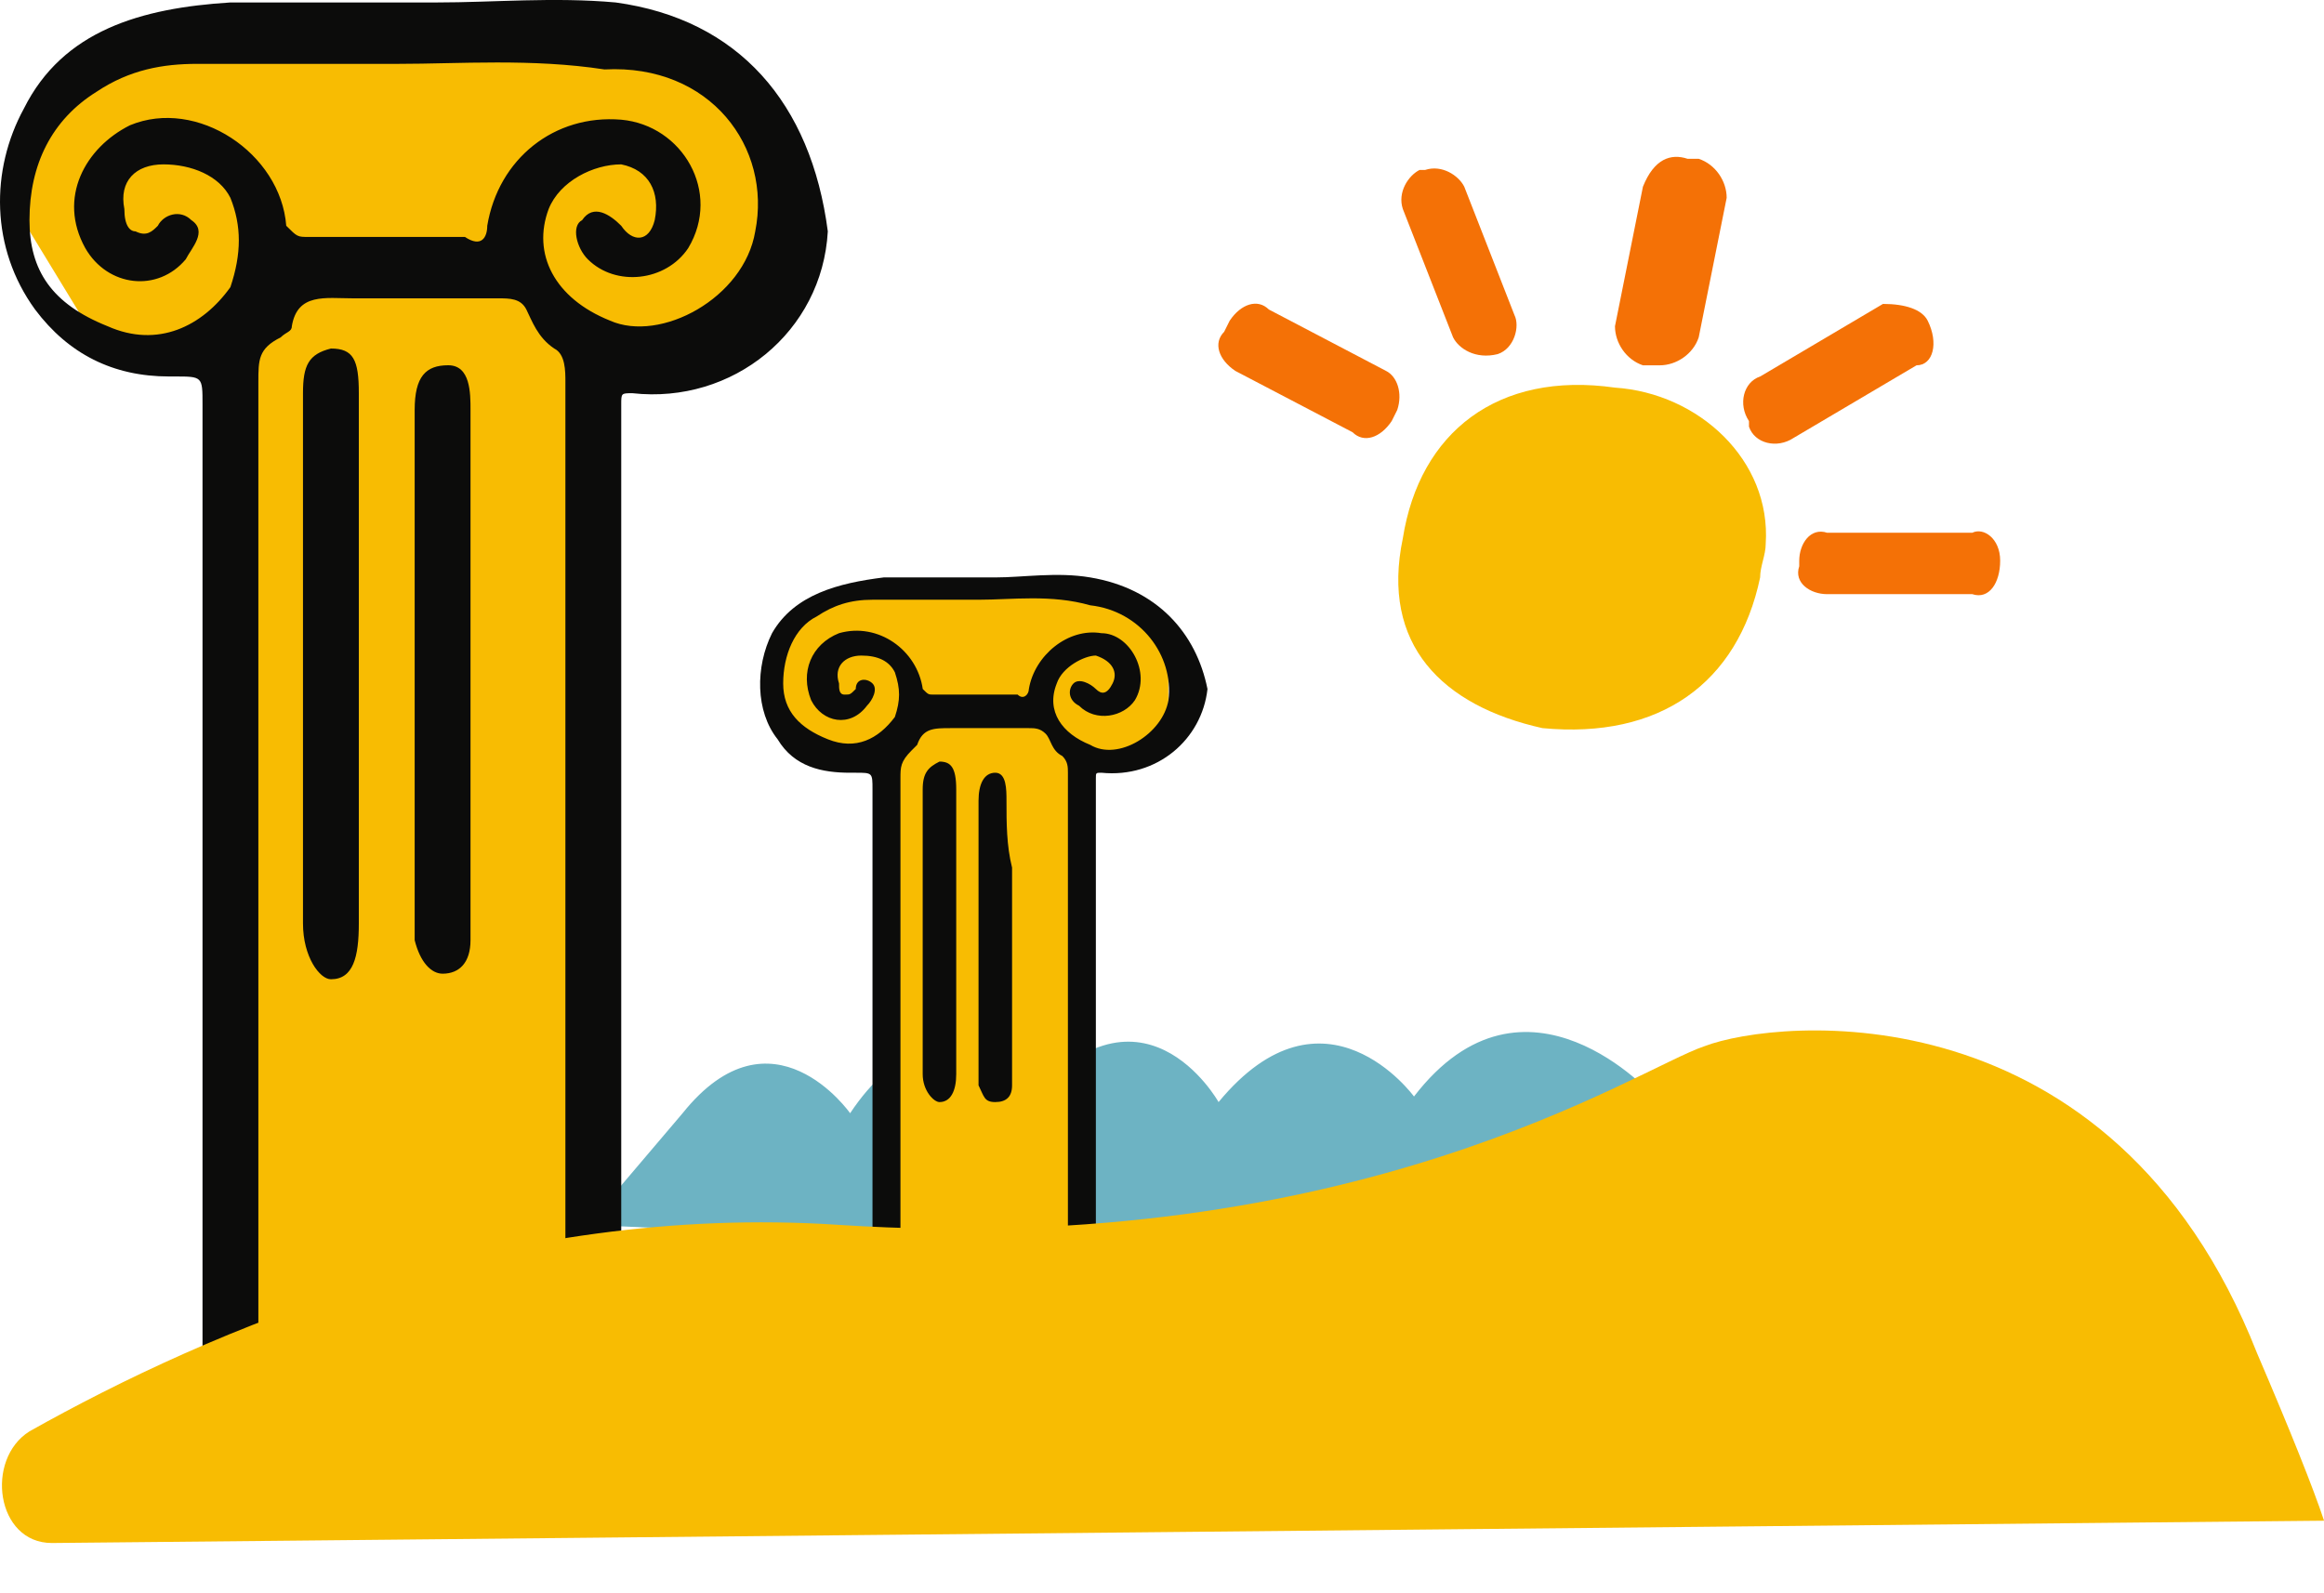
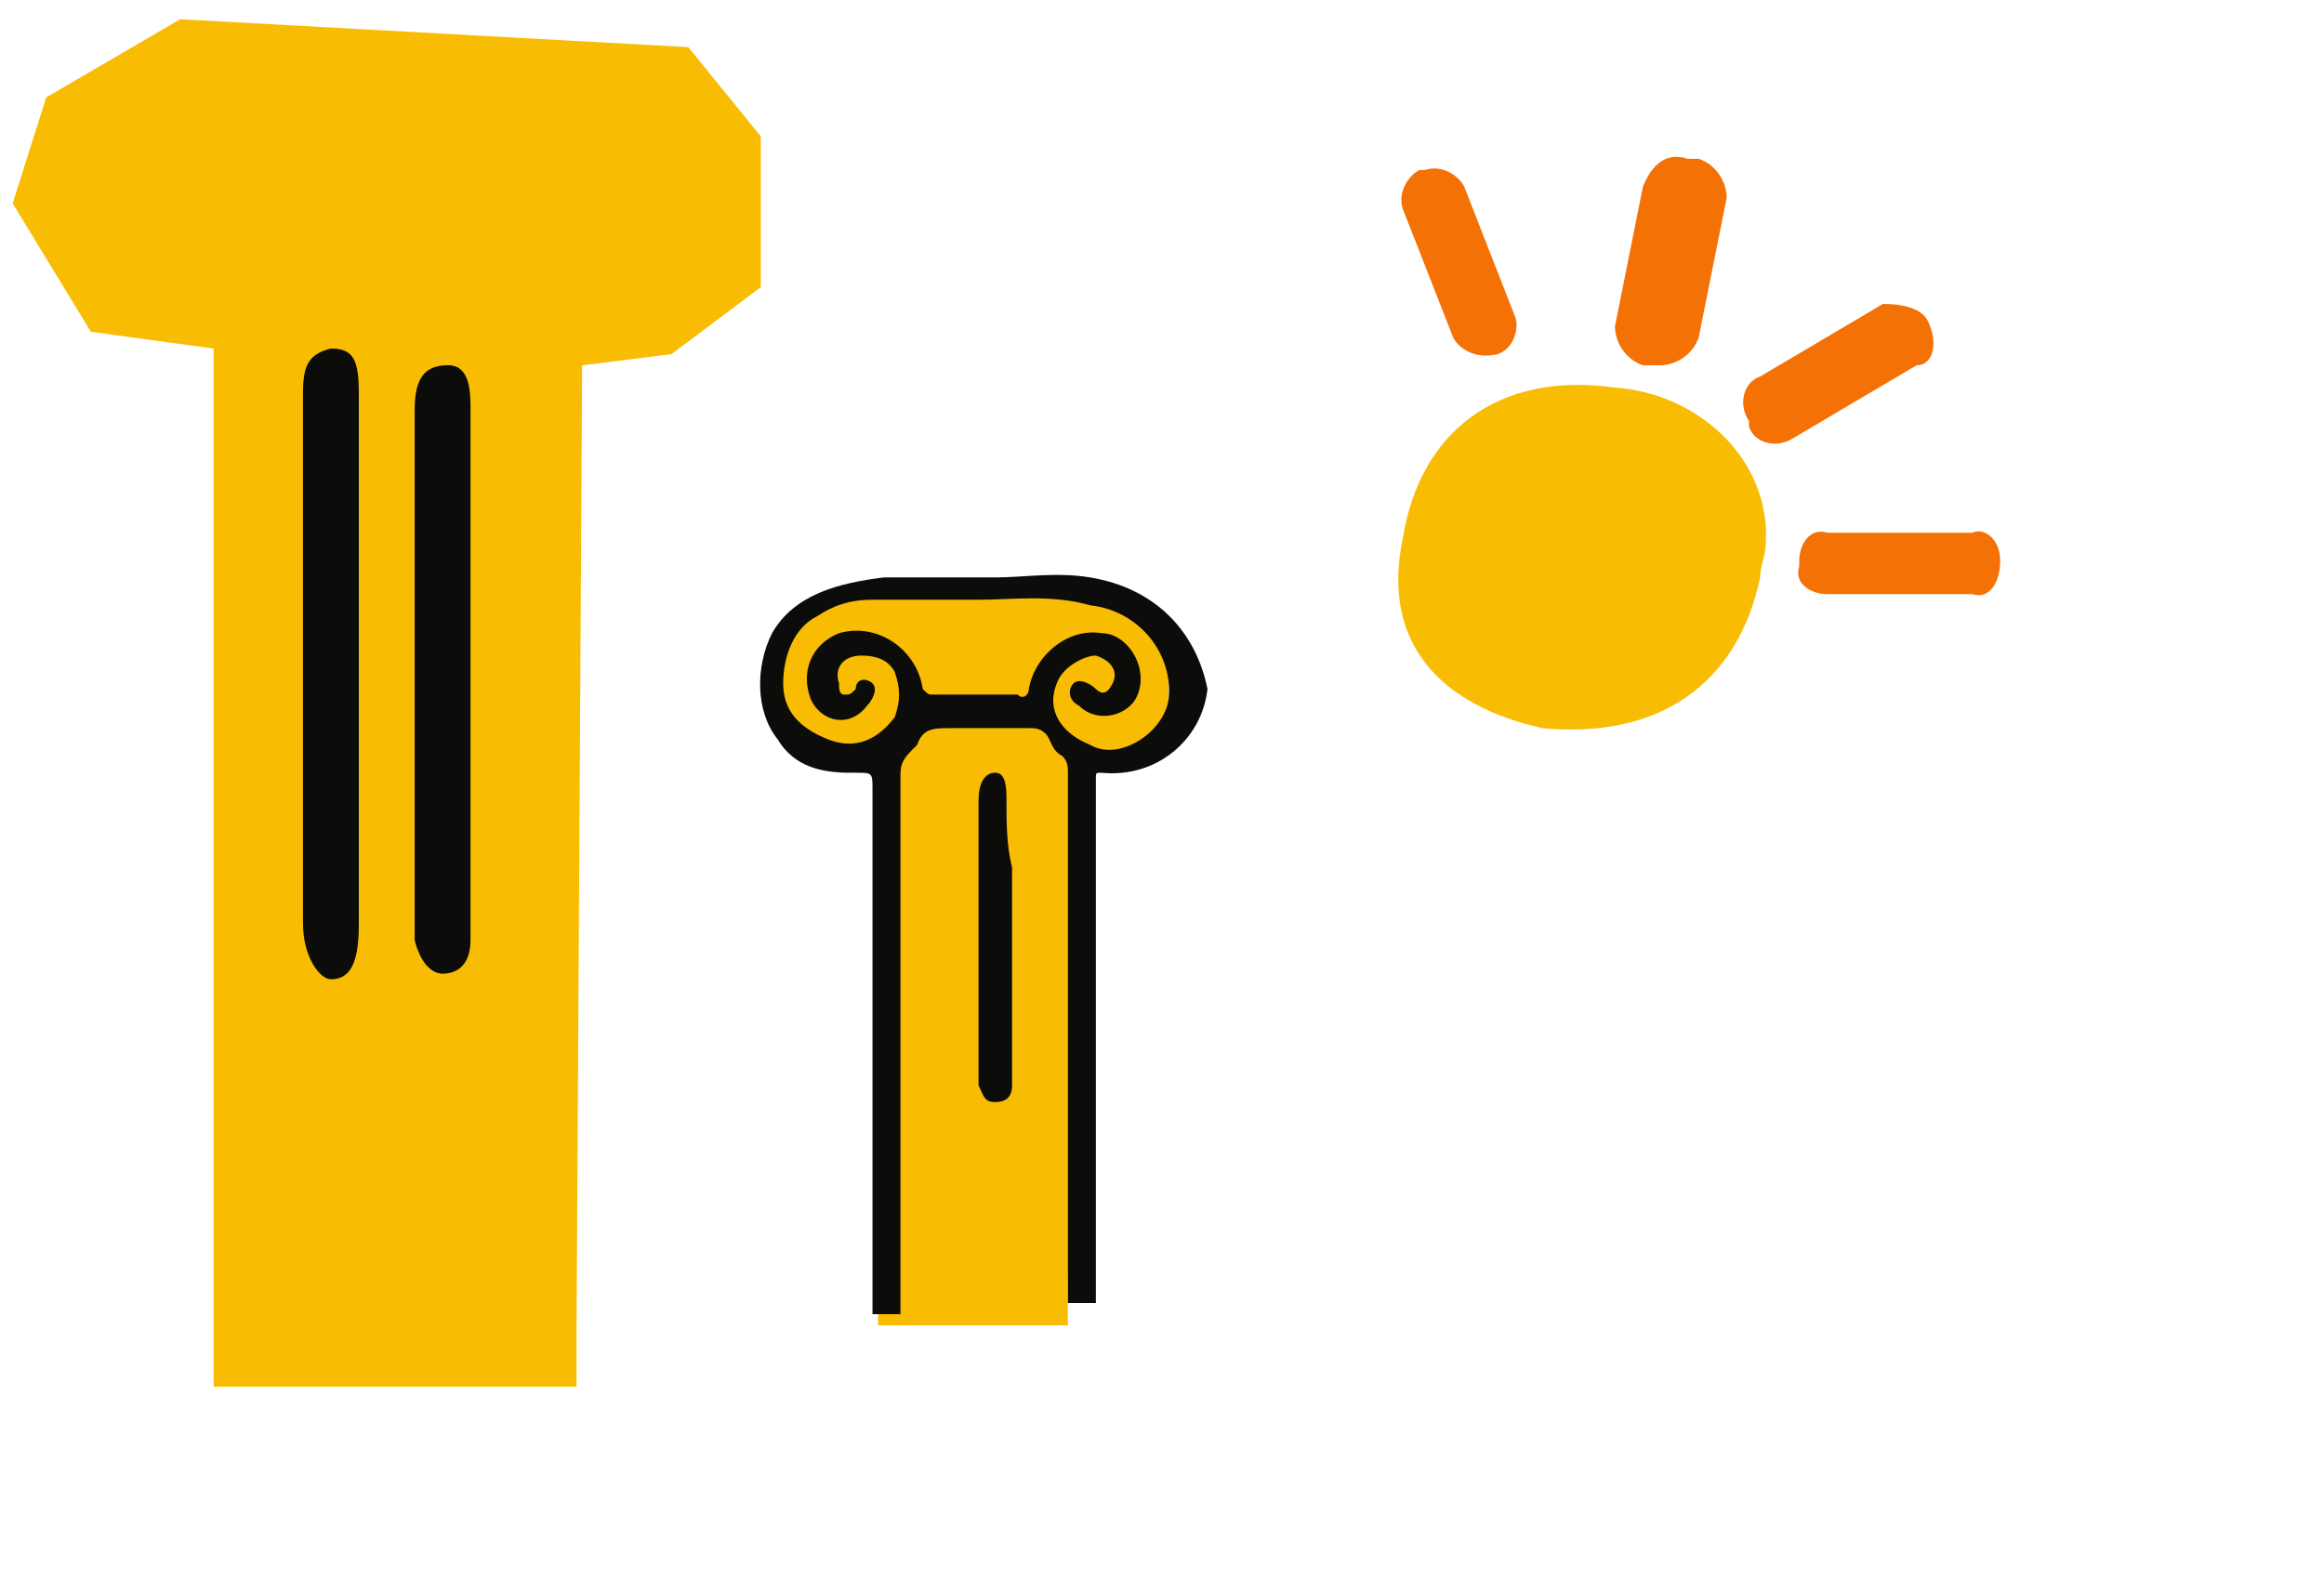
<svg xmlns="http://www.w3.org/2000/svg" width="35" height="24" viewBox="0 0 35 24" fill="none">
-   <path d="M25.078 17.946L24.91 16.517C24.91 16.517 22.976 14.331 21.295 16.517C21.295 16.517 19.949 14.667 18.352 16.601C18.352 16.601 17.175 14.499 15.409 16.685C15.409 16.685 14.148 14.751 12.803 16.769C12.803 16.769 11.626 15.088 10.28 16.769L8.851 18.451L18.268 18.871" fill="#6DB3C3" />
  <path d="M3.218 5.25L1.369 4.998L0.191 3.064L0.696 1.467L2.714 0.29L10.365 0.71L11.458 2.055V4.325L10.113 5.334L8.767 5.503L8.683 19.964V20.889H3.218V5.25Z" fill="#F8BC02" />
  <path d="M23.229 10.968C21.716 10.631 20.791 9.707 21.127 8.109C21.379 6.512 22.556 5.587 24.322 5.839C25.583 5.923 26.676 6.932 26.592 8.193C26.592 8.361 26.508 8.529 26.508 8.698C26.172 10.295 24.995 11.136 23.229 10.968Z" fill="#F8BC02" />
  <path d="M25.415 2.392H25.583C25.836 2.476 26.004 2.728 26.004 2.98L25.583 5.082C25.499 5.334 25.247 5.503 24.995 5.503H24.743C24.49 5.418 24.322 5.166 24.322 4.914L24.743 2.812C24.911 2.392 25.163 2.308 25.415 2.392Z" fill="#F47106" />
  <path d="M29.031 4.83C29.199 5.166 29.115 5.503 28.863 5.503L27.013 6.596C26.761 6.764 26.424 6.68 26.34 6.427V6.343C26.172 6.091 26.256 5.755 26.509 5.671L28.358 4.578C28.695 4.578 28.947 4.662 29.031 4.83Z" fill="#F47106" />
-   <path d="M21.043 6.175L20.959 6.343C20.79 6.596 20.538 6.68 20.37 6.511L18.604 5.587C18.352 5.418 18.268 5.166 18.436 4.998L18.52 4.83C18.688 4.578 18.941 4.494 19.109 4.662L20.874 5.587C21.043 5.671 21.127 5.923 21.043 6.175Z" fill="#F47106" />
  <path d="M22.556 5.334C22.22 5.418 21.968 5.25 21.884 5.082L21.127 3.148C21.043 2.896 21.211 2.644 21.379 2.56H21.463C21.715 2.476 21.968 2.644 22.052 2.812L22.808 4.746C22.892 4.914 22.808 5.25 22.556 5.334Z" fill="#F47106" />
  <path d="M30.123 8.445C30.123 8.782 29.955 9.034 29.703 8.95H27.517C27.265 8.95 27.012 8.782 27.097 8.529V8.445C27.097 8.193 27.265 7.941 27.517 8.025H29.703C29.871 7.941 30.123 8.109 30.123 8.445Z" fill="#F47106" />
  <path d="M7.086 8.109C7.086 10.043 7.086 11.808 7.086 13.742C7.086 13.826 7.086 14.078 7.086 14.162C7.086 14.499 6.918 14.667 6.666 14.667C6.497 14.667 6.329 14.499 6.245 14.162C6.245 14.078 6.245 14.079 6.245 13.994C6.245 11.472 6.245 8.95 6.245 6.343C6.245 6.259 6.245 6.259 6.245 6.175C6.245 5.671 6.413 5.502 6.75 5.502C7.086 5.502 7.086 5.923 7.086 6.175C7.086 6.764 7.086 7.352 7.086 8.025C7.086 8.025 7.086 8.025 7.086 8.109Z" fill="#0C0C0B" />
  <path d="M5.404 9.959C5.404 11.304 5.404 12.565 5.404 13.91C5.404 14.415 5.32 14.751 4.984 14.751C4.816 14.751 4.563 14.415 4.563 13.91C4.563 11.724 4.563 9.454 4.563 7.268C4.563 6.848 4.563 6.427 4.563 5.923C4.563 5.503 4.648 5.334 4.984 5.25C5.32 5.25 5.404 5.418 5.404 5.923C5.404 7.352 5.404 8.613 5.404 9.959Z" fill="#0C0C0B" />
-   <path d="M9.272 0.037C8.347 -0.047 7.422 0.037 6.581 0.037C5.572 0.037 4.479 0.037 3.47 0.037C2.125 0.121 0.948 0.458 0.36 1.635C-0.145 2.56 -0.145 3.737 0.528 4.662C1.032 5.334 1.705 5.671 2.546 5.671H2.63C3.05 5.671 3.05 5.671 3.05 6.091C3.05 9.538 3.05 12.985 3.05 16.433C3.05 17.946 3.05 19.459 3.05 20.889H3.891C3.891 18.871 3.891 16.769 3.891 14.751C3.891 11.724 3.891 8.697 3.891 5.755C3.891 5.418 3.891 5.25 4.227 5.082C4.311 4.998 4.395 4.998 4.395 4.914C4.479 4.409 4.9 4.494 5.32 4.494C5.993 4.494 6.834 4.494 7.506 4.494C7.674 4.494 7.843 4.494 7.927 4.662C8.011 4.83 8.095 5.082 8.347 5.25C8.515 5.334 8.515 5.587 8.515 5.755C8.515 9.118 8.515 12.481 8.515 15.844C8.515 17.442 8.515 19.039 8.515 20.721H9.356V10.463C9.356 9.034 9.356 7.52 9.356 6.091C9.356 5.923 9.356 5.923 9.524 5.923C11.038 6.091 12.383 4.998 12.467 3.485C12.215 1.551 11.122 0.29 9.272 0.037ZM11.374 3.485C11.206 4.494 9.945 5.166 9.188 4.83C8.347 4.494 8.011 3.821 8.263 3.148C8.431 2.728 8.936 2.476 9.356 2.476C9.776 2.56 9.945 2.896 9.86 3.316C9.776 3.653 9.524 3.653 9.356 3.401C9.188 3.232 8.936 3.064 8.767 3.316C8.599 3.401 8.683 3.737 8.852 3.905C9.272 4.325 10.029 4.241 10.365 3.737C10.869 2.896 10.281 1.887 9.356 1.803C8.347 1.719 7.506 2.392 7.338 3.401C7.338 3.569 7.254 3.737 7.002 3.569C6.161 3.569 5.488 3.569 4.648 3.569C4.479 3.569 4.479 3.569 4.311 3.401C4.227 2.307 2.966 1.467 1.957 1.887C1.284 2.223 0.864 2.98 1.284 3.737C1.621 4.325 2.377 4.409 2.798 3.905C2.882 3.737 3.134 3.485 2.882 3.316C2.714 3.148 2.462 3.232 2.377 3.401C2.293 3.485 2.209 3.569 2.041 3.485C1.957 3.485 1.873 3.401 1.873 3.148C1.789 2.728 2.041 2.476 2.462 2.476C2.882 2.476 3.302 2.644 3.47 2.98C3.639 3.401 3.639 3.821 3.47 4.325C3.05 4.914 2.377 5.25 1.621 4.914C0.78 4.578 0.444 4.073 0.444 3.316C0.444 2.476 0.78 1.803 1.453 1.383C1.957 1.046 2.462 0.962 2.966 0.962C3.891 0.962 4.9 0.962 5.993 0.962C6.918 0.962 8.011 0.878 9.104 1.046C10.701 0.962 11.626 2.223 11.374 3.485Z" fill="#0C0C0B" />
  <path d="M13.224 11.472L12.215 11.388L11.542 10.379L11.794 9.454L12.887 8.866L17.007 9.034L17.596 9.79V10.968L16.839 11.556L16.166 11.64L16.082 19.375V19.964H13.224V11.472Z" fill="#F8BC02" />
  <path d="M15.242 13.07C15.242 14.079 15.242 15.088 15.242 16.096C15.242 16.18 15.242 16.265 15.242 16.349C15.242 16.517 15.158 16.601 14.989 16.601C14.821 16.601 14.821 16.517 14.737 16.349C14.737 16.265 14.737 16.265 14.737 16.265C14.737 14.919 14.737 13.574 14.737 12.145C14.737 12.061 14.737 12.061 14.737 12.061C14.737 11.808 14.821 11.64 14.989 11.64C15.158 11.64 15.158 11.893 15.158 12.061C15.158 12.397 15.158 12.733 15.242 13.07C15.242 12.986 15.242 12.986 15.242 13.07Z" fill="#0C0C0B" />
-   <path d="M14.401 14.079C14.401 14.751 14.401 15.508 14.401 16.18C14.401 16.433 14.317 16.601 14.149 16.601C14.065 16.601 13.896 16.433 13.896 16.18C13.896 15.003 13.896 13.826 13.896 12.565C13.896 12.313 13.896 12.145 13.896 11.892C13.896 11.64 13.981 11.556 14.149 11.472C14.317 11.472 14.401 11.556 14.401 11.892C14.401 12.649 14.401 13.322 14.401 14.079Z" fill="#0C0C0B" />
  <path d="M16.419 8.698C15.915 8.613 15.411 8.698 14.99 8.698C14.486 8.698 13.813 8.698 13.309 8.698C12.636 8.782 11.963 8.95 11.627 9.538C11.375 10.043 11.375 10.715 11.711 11.136C11.963 11.556 12.384 11.64 12.804 11.64H12.888C13.14 11.64 13.14 11.64 13.14 11.893C13.14 13.742 13.14 15.592 13.14 17.442C13.14 18.282 13.14 19.039 13.14 19.796H13.561C13.561 18.703 13.561 17.61 13.561 16.517C13.561 14.919 13.561 13.238 13.561 11.724C13.561 11.556 13.561 11.472 13.729 11.304C13.813 11.22 13.813 11.22 13.813 11.22C13.897 10.968 14.065 10.968 14.318 10.968C14.738 10.968 15.158 10.968 15.495 10.968C15.579 10.968 15.663 10.968 15.747 11.052C15.831 11.136 15.831 11.304 15.999 11.388C16.083 11.472 16.083 11.556 16.083 11.64C16.083 13.406 16.083 15.256 16.083 17.021C16.083 17.862 16.083 18.787 16.083 19.628H16.504V14.079C16.504 13.322 16.504 12.481 16.504 11.724C16.504 11.64 16.504 11.64 16.588 11.64C17.428 11.724 18.101 11.136 18.185 10.379C18.017 9.538 17.428 8.866 16.419 8.698ZM17.597 10.547C17.513 11.052 16.84 11.472 16.419 11.22C15.999 11.052 15.747 10.715 15.915 10.295C15.999 10.043 16.335 9.875 16.504 9.875C16.756 9.959 16.84 10.127 16.756 10.295C16.672 10.463 16.588 10.463 16.504 10.379C16.42 10.295 16.251 10.211 16.167 10.295C16.083 10.379 16.083 10.547 16.251 10.631C16.504 10.884 16.924 10.8 17.092 10.547C17.344 10.127 17.008 9.538 16.588 9.538C16.083 9.454 15.579 9.875 15.495 10.379C15.495 10.463 15.411 10.547 15.326 10.463C14.906 10.463 14.486 10.463 14.065 10.463C13.981 10.463 13.981 10.463 13.897 10.379C13.813 9.791 13.225 9.37 12.636 9.538C12.216 9.706 12.047 10.127 12.216 10.547C12.384 10.884 12.804 10.968 13.056 10.631C13.14 10.547 13.225 10.379 13.14 10.295C13.056 10.211 12.888 10.211 12.888 10.379C12.804 10.463 12.804 10.463 12.72 10.463C12.636 10.463 12.636 10.379 12.636 10.295C12.552 10.043 12.72 9.875 12.972 9.875C13.225 9.875 13.393 9.959 13.477 10.127C13.561 10.379 13.561 10.547 13.477 10.8C13.225 11.136 12.888 11.304 12.468 11.136C12.047 10.968 11.795 10.715 11.795 10.295C11.795 9.875 11.963 9.454 12.3 9.286C12.552 9.118 12.804 9.034 13.14 9.034C13.645 9.034 14.149 9.034 14.738 9.034C15.242 9.034 15.831 8.95 16.419 9.118C17.176 9.202 17.681 9.875 17.597 10.547Z" fill="#0C0C0B" />
-   <path d="M33.992 20.384C31.806 14.835 26.761 15.34 25.668 15.76C24.659 16.096 20.455 18.955 12.636 18.451C7.591 18.114 3.135 20.048 0.444 21.561C-0.228 21.982 -0.06 23.243 0.781 23.243L35.001 22.907C34.833 22.402 34.496 21.561 33.992 20.384Z" fill="#F8BC02" />
</svg>